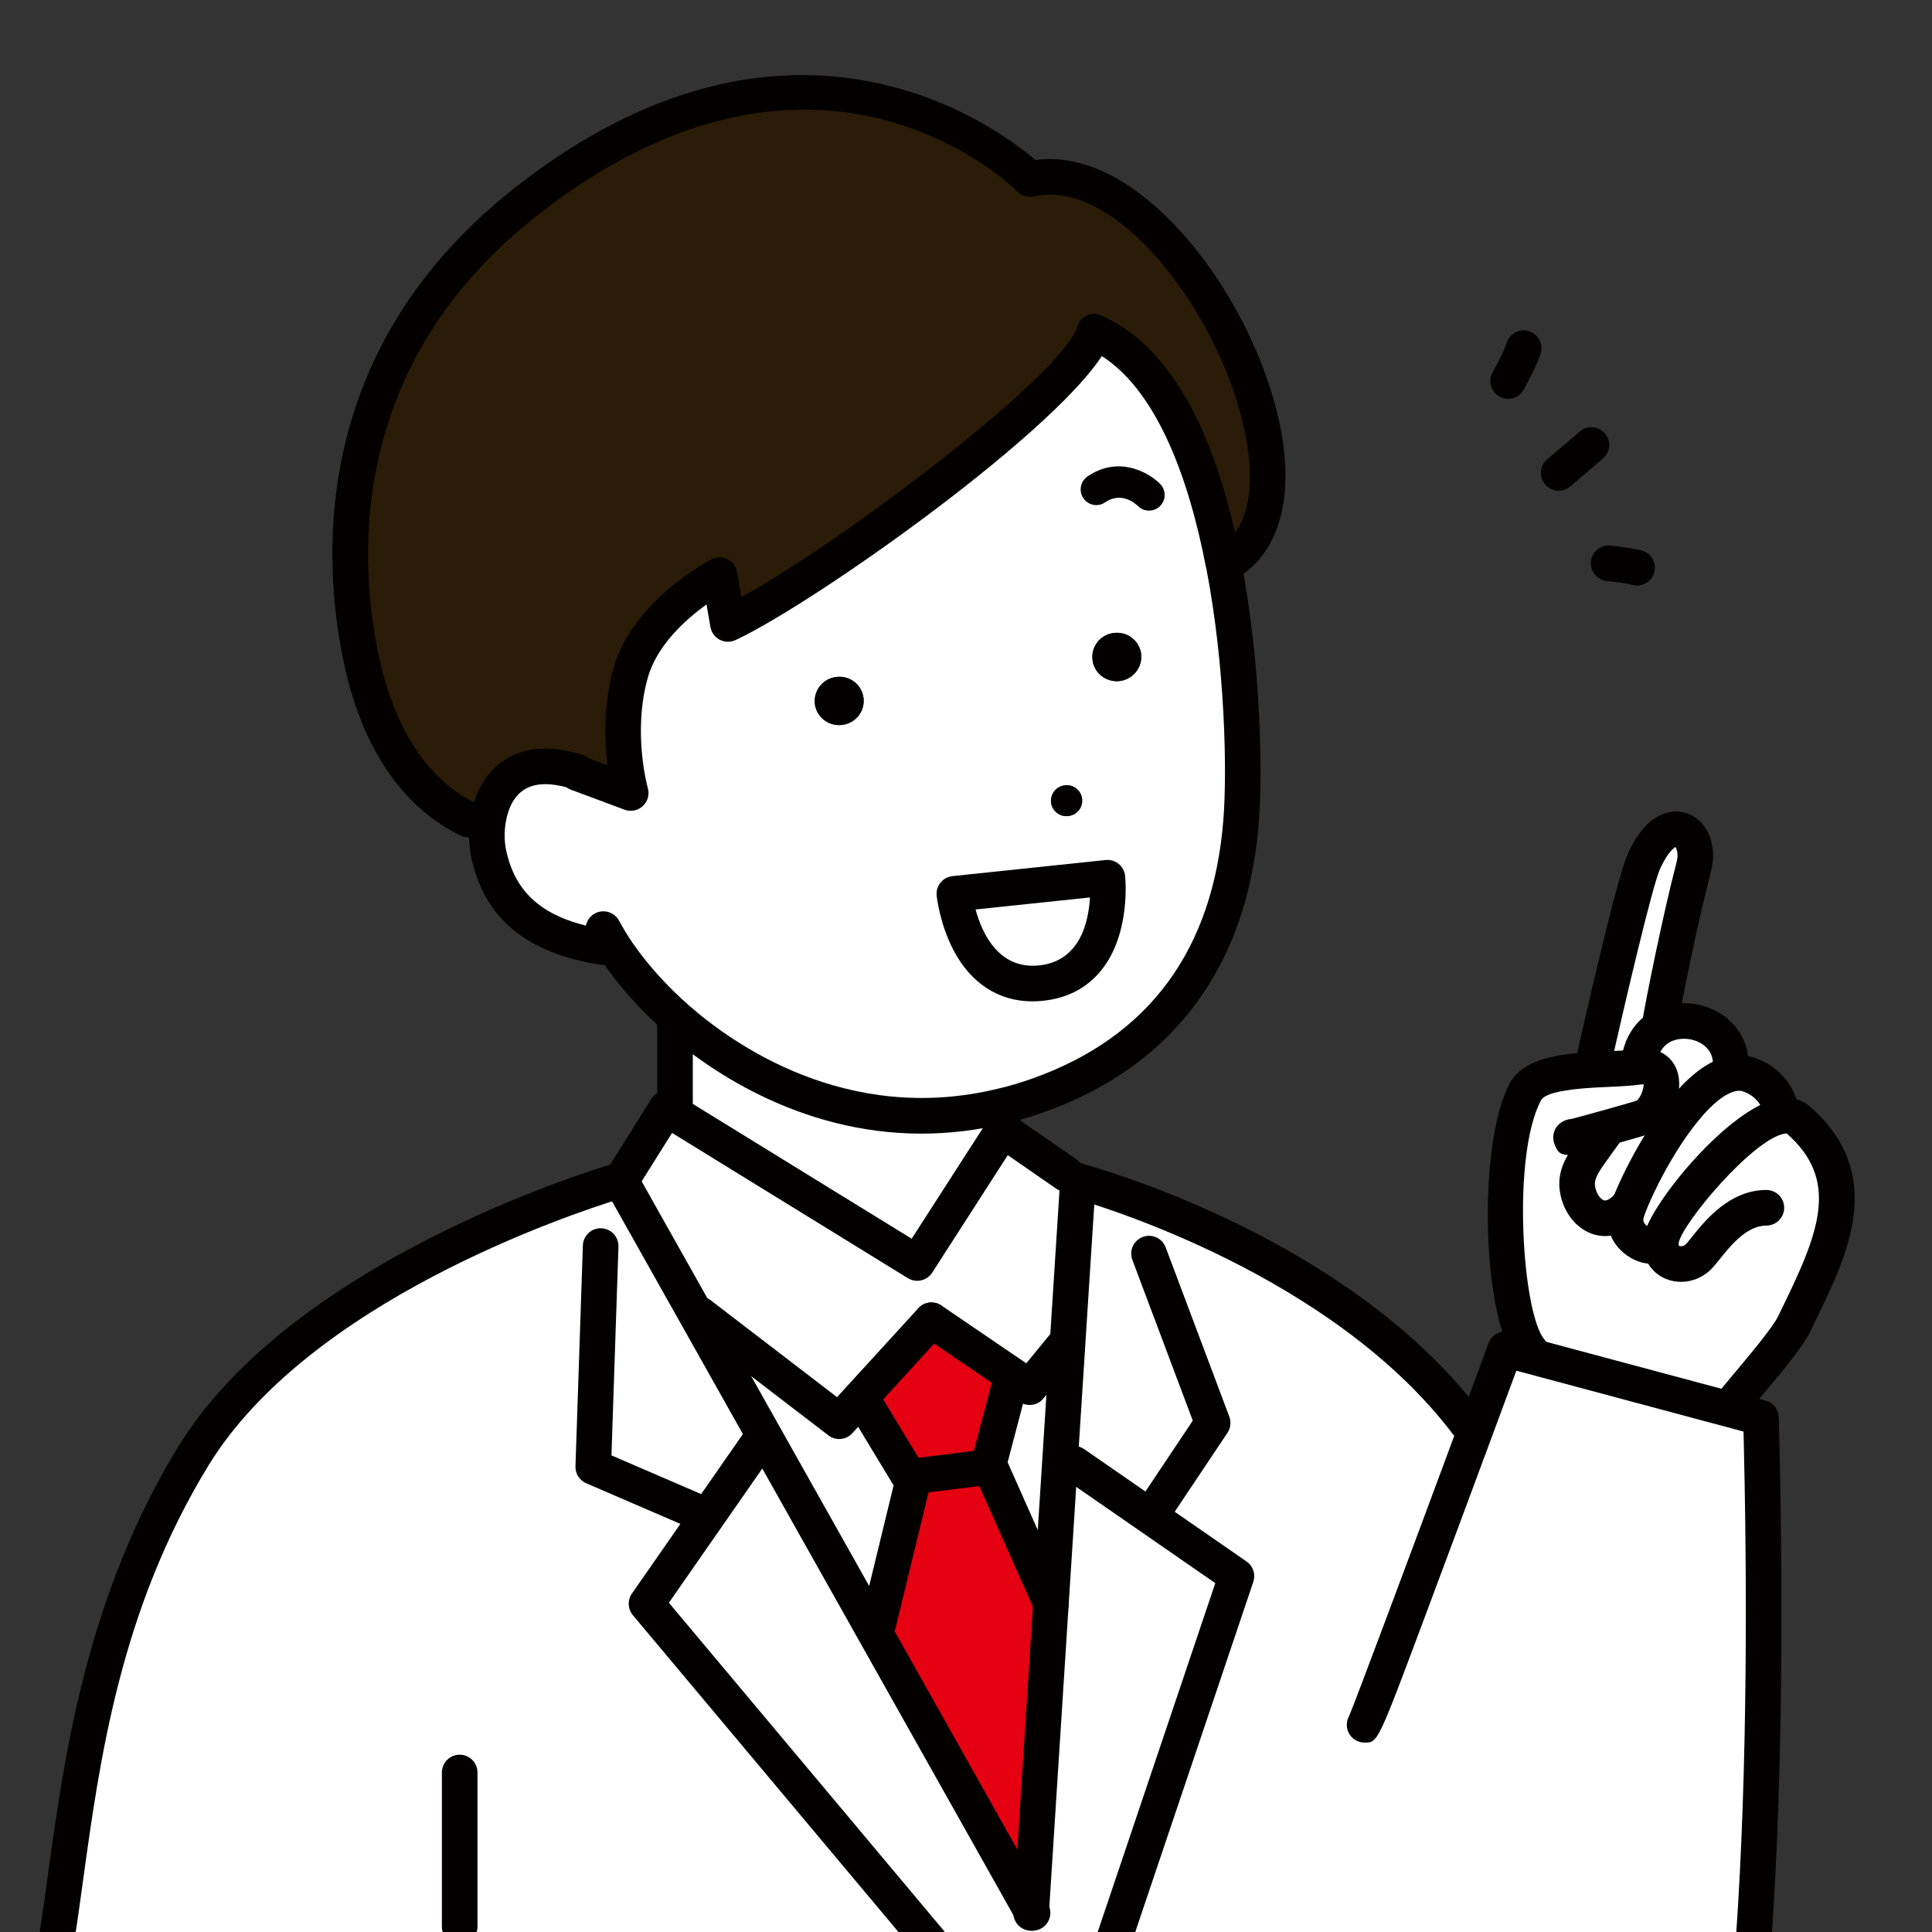
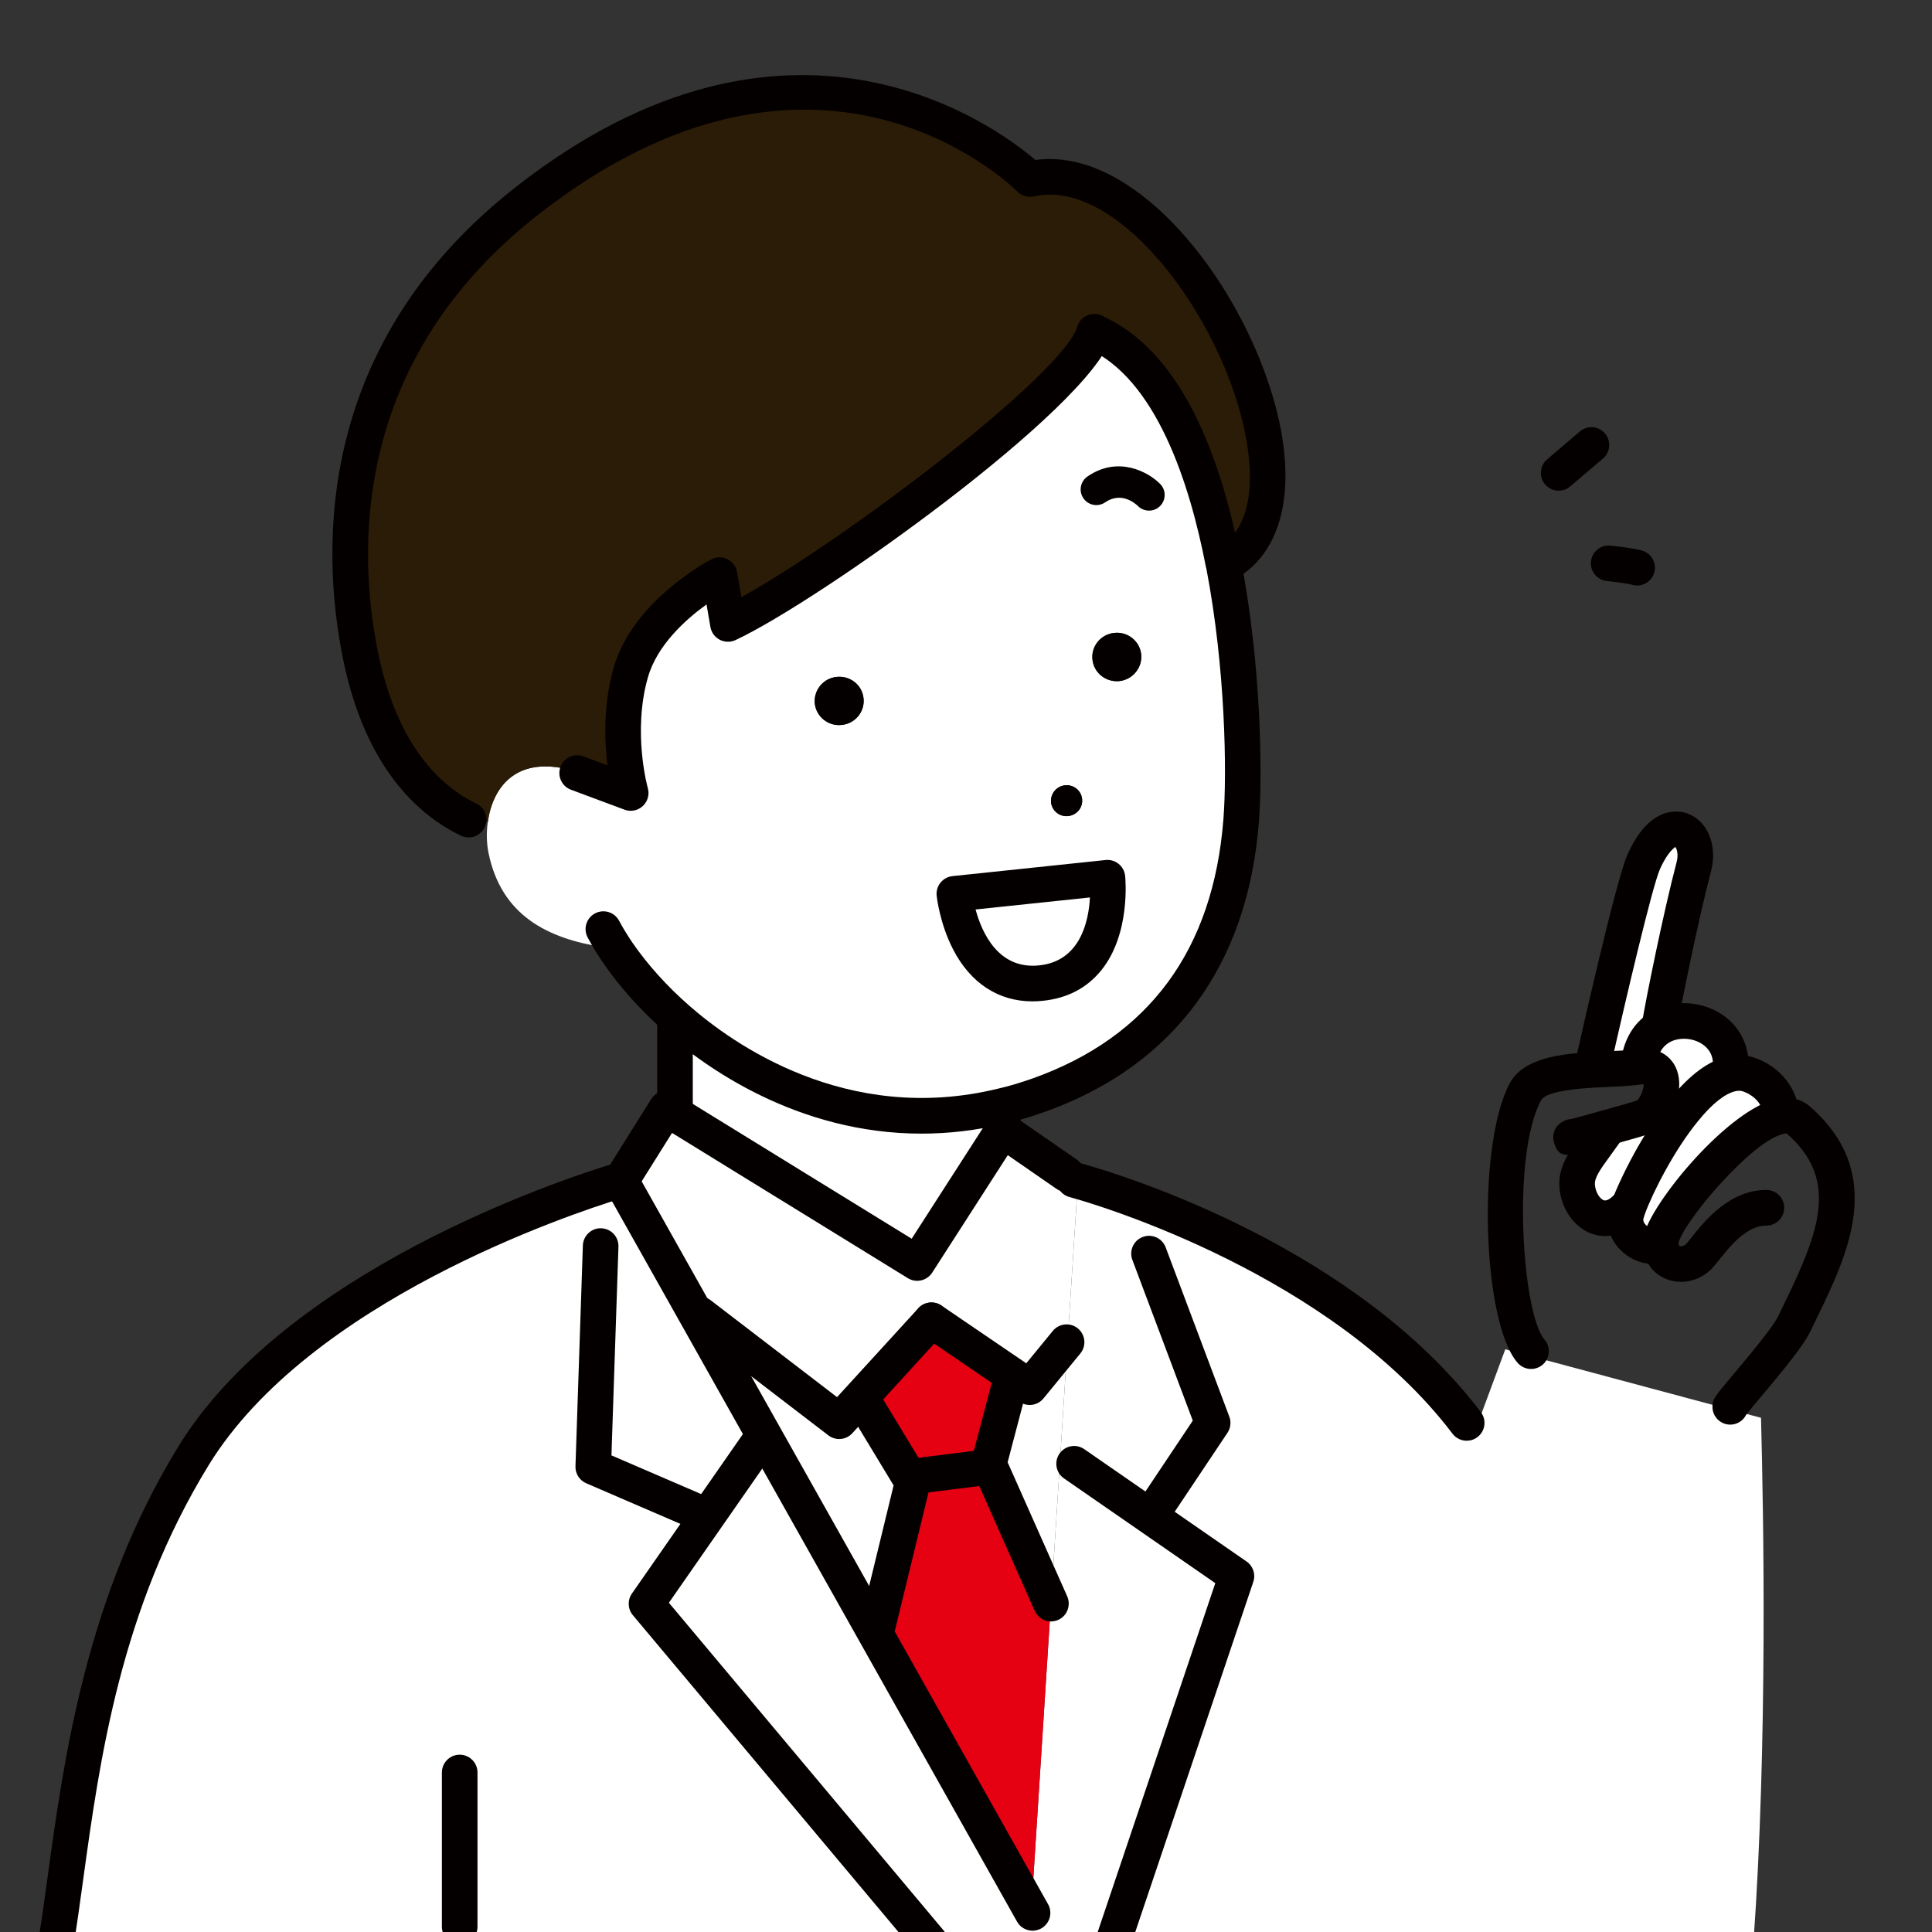
<svg xmlns="http://www.w3.org/2000/svg" version="1.1" x="0px" y="0px" width="201px" height="201px" viewBox="0 0 201 201" enable-background="new 0 0 201 201" xml:space="preserve">
  <rect x="0" y="0" width="201" height="201" fill="#333333" stroke="none" />
  <g id="レイヤー_1">
</g>
  <g id="レイヤー_3">
</g>
  <g id="レイヤー_2">
    <g>
      <g id="XMLID_00000119804238001961268020000008424162584033744290_">
        <g>
          <path fill="#FFFFFF" d="M171.004,89.67c2.592-5.822,6.163-3.126,5.215,0.504c-1.348,5.126-3.2,14.251-3.57,16.607l0.059,0.089      c-1.111,0.667-1.97,1.837-2.192,3.615v0.504c-1.289,0.178-3.007,0.222-4.74,0.311l-0.03-0.667      C165.745,110.632,169.834,92.307,171.004,89.67z" />
-           <path fill="#FFFFFF" d="M169.256,126.083c-0.933,2.904,3.2,4.548,3.511,2.874l0.059,0.015      c0.474-2.652,8.355-12.147,12.562-12.859c0.667-0.104,1.23,0,1.659,0.37c7.466,6.474,2.948,14.31-0.385,21.258      c-1.067,2.207-6.652,8.311-6.652,8.622l-0.074,0.267l-20.784-5.57l0.133-0.489c-2.992-3.422-3.881-20.829-0.593-26.976      c0.933-1.748,4.044-2.118,7.081-2.296c1.733-0.089,3.452-0.133,4.74-0.311c3.037-0.43,2.637,2.741,1.496,4.355      c-0.296,0.415-0.637,0.741-0.993,0.859c-0.533,0.193-2.252,0.681-3.911,1.141l0.059,0.222c-1.941,2.77-3.215,4.044-3.081,5.837      c0.207,2.548,2.696,4.77,5.17,2.207l0.133,0.059C169.345,125.816,169.301,125.965,169.256,126.083z" />
          <path fill="#FFFFFF" d="M172.767,128.957c-0.311,1.674-4.444,0.03-3.511-2.874c0.044-0.119,0.089-0.267,0.133-0.415      c0.815-2.237,3.141-6.963,5.926-10.311c1.511-1.852,3.17-3.274,4.8-3.629c0.652-0.163,1.304-0.133,1.926,0.104      c3.037,1.141,3.244,3.807,3.244,3.807l0.104,0.474c-4.207,0.711-12.088,10.207-12.562,12.859L172.767,128.957z" />
          <path fill="#FFFFFF" d="M180.115,111.728c-1.63,0.356-3.289,1.778-4.8,3.629l-3.304-0.015c1.141-1.615,1.541-4.785-1.496-4.355      v-0.504c0.222-1.778,1.081-2.948,2.192-3.615c2.992-1.778,7.851,0.178,7.318,4.459L180.115,111.728z" />
          <path fill="#FFFFFF" d="M169.256,125.609c-2.474,2.563-4.963,0.341-5.17-2.207c-0.133-1.792,1.141-3.066,3.081-5.837      l-0.059-0.222c1.659-0.459,3.378-0.948,3.911-1.141c0.356-0.119,0.696-0.444,0.993-0.859l3.304,0.015      c-2.785,3.348-5.111,8.074-5.926,10.311L169.256,125.609z" />
          <path fill="#FFFFFF" d="M153.627,148.423c1.733-4.681,2.978-8.044,2.978-8.044l2.548,0.681l20.784,5.57l3.274,0.874      c0.267,10.192,0.696,33.746-0.785,54.575h-66.619v-0.044l12.829-38.057l-16.888-11.688l-1.481-0.089l0.8-12.562l1.037-16.088      l0.119-0.667c3.659,1.037,27.613,8.355,40.368,25.154L153.627,148.423z" />
          <path fill="#FFFFFF" d="M64.269,99.122l-1.496-0.578c-5.807-0.904-10.592-3.289-11.94-9.762      c-0.193-0.918-0.252-2.059-0.089-3.229c0.474-3.541,2.904-7.244,9.259-5.259l0.044,0.133l5.57,2.074c0,0-1.778-6.237,0-12.503      c1.763-6.266,9.244-10.162,9.244-10.162l0.874,5.081c8.548-3.97,36.087-23.791,38.116-30.384      c7.392,3.259,11.377,13.481,13.421,24.088h0.015c2.118,10.903,2.192,22.221,1.837,26.754      c-1.318,16.962-10.888,24.947-21.095,28.576c-1.259,0.444-2.518,0.83-3.763,1.111c-13.688,3.333-25.865-2.074-33.791-9.051      C67.943,103.803,65.854,101.418,64.269,99.122z M116.474,70.856c1.393-0.163,2.4-1.422,2.252-2.8      c-0.163-1.378-1.422-2.37-2.815-2.207c-1.407,0.148-2.415,1.407-2.252,2.785C113.807,70.012,115.067,71.005,116.474,70.856z       M108.311,102.277c7.97-0.83,6.903-10.962,6.903-10.962L99.29,92.989C99.29,92.989,100.356,103.121,108.311,102.277z       M111.141,84.9c0.904-0.104,1.541-0.904,1.437-1.778c-0.089-0.889-0.904-1.526-1.793-1.422      c-0.889,0.104-1.526,0.904-1.437,1.792C109.452,84.367,110.252,85.004,111.141,84.9z M87.587,75.419      c1.407-0.148,2.415-1.407,2.252-2.785c-0.148-1.378-1.407-2.37-2.815-2.207c-1.393,0.148-2.4,1.407-2.252,2.785      C84.935,74.59,86.194,75.582,87.587,75.419z" />
          <polygon fill="#FFFFFF" points="109.334,166.822 110.267,152.2 111.748,152.289 128.636,163.977 115.807,202.034       115.807,202.079 107.423,202.079 107.423,199.012 107.289,198.775     " />
          <path fill="#2B1C07" d="M107.156,18.622c15.036-3.422,32.902,32.472,20.651,39.894l-0.518,0.104h-0.015      c-2.044-10.607-6.029-20.829-13.421-24.088c-2.03,6.592-29.569,26.413-38.116,30.384l-0.874-5.081c0,0-7.481,3.896-9.244,10.162      c-1.778,6.266,0,12.503,0,12.503l-5.57-2.074l-0.044-0.133c-6.355-1.985-8.785,1.718-9.259,5.259l-1.985-0.281      c-5.081-2.43-9.407-7.926-11.273-17.169c-2.859-14.221-0.696-33.124,17.392-47.242C85.498-3.08,107.156,18.622,107.156,18.622z" />
          <path fill="#040000" d="M118.726,68.057c0.148,1.378-0.859,2.637-2.252,2.8c-1.407,0.148-2.667-0.844-2.815-2.222      c-0.163-1.378,0.844-2.637,2.252-2.785C117.304,65.686,118.563,66.679,118.726,68.057z" />
          <path fill="#FFFFFF" d="M115.215,91.315c0,0,1.067,10.133-6.903,10.962c-7.955,0.844-9.022-9.288-9.022-9.288L115.215,91.315z" />
          <path fill="#040000" d="M112.578,83.122c0.104,0.874-0.533,1.674-1.437,1.778c-0.889,0.104-1.689-0.533-1.793-1.407      c-0.089-0.889,0.548-1.689,1.437-1.792C111.674,81.597,112.489,82.234,112.578,83.122z" />
          <path fill="#FFFFFF" d="M104.326,117.565l6.637,4.592l0.785,0.593c0,0,0.163,0.044,0.474,0.133l-0.119,0.667l-1.037,16.088      h-0.104l-3.837,4.681l-1.496-1.022l-8.725-5.94l-7.422,8.118l-2.178,2.385l-14.488-11.111l-0.311,0.178l-7.837-13.955      l-0.578-0.059c0.385-0.104,0.578-0.163,0.578-0.163l4.652-7.422l0.874,0.533l25.228,15.54L104.326,117.565z" />
          <polygon fill="#FFFFFF" points="107.289,198.775 107.423,199.012 107.423,202.079 96.756,202.079 96.756,202.034       67.262,166.851 78.994,149.993 79.646,149.622 90.727,169.325     " />
          <polygon fill="#FFFFFF" points="111.067,139.638 110.267,152.2 109.334,166.822 102.993,152.556 102.875,152.289       104.993,144.23 105.63,143.297 107.126,144.319 110.963,139.638     " />
          <polygon fill="#E50012" points="105.63,143.297 104.993,144.23 102.875,152.289 102.993,152.556 102.875,152.615       94.949,153.607 94.668,153.77 89.853,145.815 89.483,145.475 96.905,137.356     " />
          <path fill="#FFFFFF" d="M104.326,117.565l-8.903,13.836l-25.228-15.54l0.03-0.044v-9.511l0.252-0.296      c7.925,6.977,20.103,12.385,33.791,9.051l0.059,0.267V117.565z" />
          <path fill="#FFFFFF" d="M96.756,202.079H5.843v-0.044c2.089-12.918,3.126-32.354,14.281-50.56      c11.036-17.969,39.583-27.213,43.968-28.561l0.578,0.059l7.837,13.955l7.14,12.696l-0.652,0.37l-11.733,16.858l29.495,35.183      V202.079z" />
          <polygon fill="#E50012" points="94.949,154.23 94.668,153.77 94.949,153.607 102.875,152.615 102.993,152.556 109.334,166.822       107.289,198.775 90.727,169.325 91.364,168.97     " />
          <polygon fill="#FFFFFF" points="87.305,147.86 89.483,145.475 89.853,145.815 94.668,153.77 94.949,154.23 91.364,168.97       90.727,169.325 79.646,149.622 72.506,136.927 72.817,136.749     " />
          <path fill="#040000" d="M89.838,72.634c0.163,1.378-0.844,2.637-2.252,2.785c-1.393,0.163-2.652-0.83-2.815-2.207      c-0.148-1.378,0.859-2.637,2.252-2.785C88.431,70.264,89.69,71.256,89.838,72.634z" />
        </g>
        <g>
          <path fill="#040000" d="M65.617,84.352c-0.217,0-0.436-0.038-0.646-0.116l-5.57-2.075c-0.958-0.357-1.446-1.424-1.089-2.383      c0.357-0.959,1.425-1.441,2.381-1.089l2.505,0.933c-0.32-2.584-0.44-6.334,0.638-10.131c1.956-6.953,9.835-11.125,10.17-11.299      c0.524-0.275,1.146-0.281,1.677-0.017c0.529,0.263,0.902,0.762,1.003,1.345l0.447,2.6c10.631-5.85,33.398-23.096,34.949-28.134      c0.301-0.978,1.338-1.529,2.315-1.224c0.978,0.301,1.526,1.337,1.225,2.315c-2.305,7.482-30.519,27.529-39.107,31.517      c-0.523,0.242-1.129,0.227-1.639-0.039c-0.511-0.268-0.868-0.758-0.966-1.327l-0.404-2.344c-2.124,1.528-5.149,4.21-6.107,7.612      c-1.617,5.698-0.018,11.436-0.001,11.494c0.192,0.671-0.012,1.393-0.524,1.868C66.526,84.182,66.075,84.352,65.617,84.352z" />
          <path fill="#040000" d="M48.758,87.123c-0.268,0-0.54-0.058-0.798-0.181c-4.322-2.067-9.963-6.951-12.29-18.476      c-2.269-11.288-2.939-32.67,18.068-49.067c28.367-22.179,49.785-6.342,53.981-2.757c9.231-1.24,18.807,9.531,23.326,20.706      c4.281,10.59,3.408,19.307-2.279,22.752c-0.872,0.527-2.012,0.252-2.543-0.625c-0.529-0.874-0.25-2.014,0.625-2.543      c4.815-2.917,3.42-11.624,0.763-18.195c-4.162-10.293-12.781-19.942-20.044-18.309c-0.617,0.146-1.271-0.046-1.722-0.498      c-0.838-0.833-20.926-20.209-49.827,2.387C36.579,37.49,37.2,57.286,39.301,67.736c2.025,10.025,6.695,14.162,10.258,15.864      c0.922,0.441,1.312,1.548,0.871,2.469C50.112,86.735,49.449,87.123,48.758,87.123z" />
-           <path fill="#040000" d="M62.775,100.396c-0.095,0-0.19-0.007-0.287-0.022C54.746,99.169,50.341,95.5,49.02,89.16      c-0.251-1.198-0.29-2.569-0.111-3.863c0.373-2.782,1.66-5.008,3.623-6.26c2.109-1.344,4.807-1.515,8.022-0.512      c0.977,0.305,1.52,1.344,1.216,2.32c-0.305,0.975-1.344,1.515-2.32,1.215c-2.126-0.667-3.783-0.632-4.927,0.098      c-1.386,0.884-1.813,2.659-1.944,3.638c-0.124,0.891-0.1,1.813,0.067,2.605c0.996,4.783,4.208,7.345,10.412,8.311      c1.011,0.158,1.702,1.104,1.545,2.115C64.461,99.744,63.672,100.396,62.775,100.396z" />
          <path fill="#040000" d="M70.224,117.669c-1.023,0-1.852-0.829-1.852-1.852v-9.512c0-1.023,0.829-1.852,1.852-1.852      c1.023,0,1.852,0.829,1.852,1.852v9.512C72.076,116.84,71.247,117.669,70.224,117.669z" />
          <path fill="#040000" d="M104.326,120.262c-1.023,0-1.852-0.829-1.852-1.852v-3.081c0-1.023,0.829-1.852,1.852-1.852      c1.023,0,1.852,0.829,1.852,1.852v3.081C106.178,119.433,105.349,120.262,104.326,120.262z" />
          <path fill="#040000" d="M95.422,133.253c-0.332,0-0.667-0.088-0.97-0.275l-24.535-15.113l-3.679,5.869      c-0.544,0.865-1.687,1.127-2.553,0.586c-0.867-0.544-1.128-1.687-0.585-2.553l4.652-7.421c0.538-0.858,1.669-1.124,2.532-0.597      l0.874,0.532l23.69,14.593l7.921-12.31c0.272-0.421,0.703-0.715,1.195-0.813c0.494-0.097,1.003,0.007,1.416,0.292l6.637,4.592      c0.841,0.583,1.051,1.736,0.469,2.577c-0.582,0.841-1.736,1.047-2.577,0.47l-5.062-3.502l-7.866,12.226      C96.627,132.952,96.031,133.253,95.422,133.253z" />
          <path fill="#040000" d="M94.947,155.46c-0.92,0-1.718-0.684-1.835-1.622c-0.127-1.014,0.592-1.94,1.607-2.067l7.926-0.992      c1.018-0.139,1.94,0.592,2.067,1.607c0.127,1.014-0.592,1.94-1.607,2.067l-7.926,0.992      C95.101,155.455,95.023,155.46,94.947,155.46z" />
          <path fill="#040000" d="M107.424,200.864c-0.646,0-1.274-0.339-1.614-0.942l-42.755-76.043      c-0.501-0.893-0.184-2.021,0.708-2.522c0.89-0.499,2.02-0.185,2.521,0.707l42.751,76.038c0.503,0.89,0.189,2.02-0.702,2.523      C108.045,200.787,107.733,200.864,107.424,200.864z" />
-           <path fill="#040000" d="M107.276,200.864c-0.038,0-0.076-0.001-0.115-0.003c-1.021-0.064-1.798-0.942-1.735-1.962l0.014-0.236      l4.815-75.232c0.067-1.021,0.936-1.795,1.967-1.729c1.021,0.065,1.795,0.946,1.729,1.966l-4.829,75.456      C109.063,200.107,108.248,200.864,107.276,200.864z" />
          <path fill="#040000" d="M152.592,149.89c-0.559,0-1.112-0.252-1.476-0.732c-12.529-16.502-36.685-23.724-39.398-24.494      l-0.461-0.129c-0.986-0.272-1.565-1.292-1.293-2.277c0.271-0.987,1.289-1.561,2.277-1.293l0.488,0.137      c4.625,1.311,28.356,8.716,41.337,25.816c0.618,0.814,0.459,1.976-0.355,2.594C153.375,149.767,152.982,149.89,152.592,149.89z" />
          <path fill="#040000" d="M5.845,203.886c-0.098,0-0.197-0.007-0.298-0.023c-1.009-0.163-1.696-1.114-1.532-2.124      c0.331-2.046,0.634-4.255,0.957-6.597c1.685-12.239,3.992-28.999,13.573-44.636c11.189-18.218,39.45-27.656,45.003-29.363      c0.389-0.106,0.559-0.158,0.579-0.163c0.977-0.295,2.009,0.252,2.31,1.227c0.3,0.975-0.247,2.011-1.222,2.313      c0,0-0.215,0.067-0.647,0.182c-5.261,1.619-32.375,10.658-42.867,27.742c-9.174,14.973-11.329,30.626-13.061,43.204      c-0.326,2.373-0.635,4.611-0.97,6.682C7.524,203.239,6.738,203.886,5.845,203.886z" />
          <path fill="#040000" d="M47.825,202.302c-1.023,0-1.852-0.829-1.852-1.852v-16.044c0-1.023,0.829-1.852,1.852-1.852      c1.023,0,1.852,0.829,1.852,1.852v16.044C49.677,201.473,48.848,202.302,47.825,202.302z" />
          <path fill="#040000" d="M107.125,146.17c-0.36,0-0.724-0.106-1.042-0.323l-10.22-6.961c-0.846-0.576-1.064-1.727-0.488-2.572      c0.576-0.845,1.729-1.06,2.573-0.489l8.822,6.008l2.762-3.369c0.648-0.793,1.816-0.907,2.606-0.259      c0.791,0.648,0.906,1.816,0.258,2.605l-3.837,4.681C108.195,145.936,107.663,146.17,107.125,146.17z" />
          <path fill="#040000" d="M87.305,149.712c-0.394,0-0.791-0.126-1.126-0.382L71.69,138.219c-0.812-0.622-0.965-1.785-0.342-2.597      c0.622-0.812,1.783-0.965,2.596-0.343l13.139,10.076l8.455-9.25c0.689-0.755,1.86-0.806,2.616-0.117      c0.755,0.69,0.807,1.862,0.117,2.617l-9.598,10.503C88.309,149.507,87.809,149.712,87.305,149.712z" />
          <path fill="#040000" d="M91.366,170.822c-0.145,0-0.292-0.017-0.439-0.052c-0.994-0.242-1.604-1.244-1.361-2.237l3.403-13.995      l-4.7-7.763c-0.529-0.875-0.25-2.014,0.625-2.543c0.876-0.527,2.013-0.249,2.543,0.625l5.092,8.407      c0.257,0.421,0.336,0.926,0.219,1.403l-3.585,14.74C92.958,170.255,92.2,170.822,91.366,170.822z" />
          <path fill="#040000" d="M109.332,168.691c-0.661,0-1.295-0.354-1.623-0.979c-0.019-0.036-0.051-0.101-0.067-0.137l-6.459-14.535      c-0.171-0.385-0.205-0.816-0.098-1.221l2.119-8.058c0.26-0.99,1.277-1.575,2.262-1.321c0.989,0.26,1.58,1.273,1.32,2.261      l-1.954,7.43l6.195,13.939c0.406,0.913,0.022,1.998-0.877,2.433C109.884,168.63,109.606,168.691,109.332,168.691z" />
          <path fill="#040000" d="M72.816,159.251c-0.245,0-0.493-0.048-0.733-0.152l-11.095-4.784c-0.699-0.301-1.143-1.001-1.118-1.762      l0.77-22.978c0.035-1.021,0.905-1.836,1.913-1.788c1.022,0.033,1.823,0.89,1.789,1.913l-0.728,21.715l9.936,4.285      c0.939,0.405,1.372,1.494,0.967,2.433C74.215,158.833,73.533,159.251,72.816,159.251z" />
          <path fill="#040000" d="M120.131,158.911c-0.354,0-0.711-0.101-1.028-0.312c-0.85-0.569-1.078-1.719-0.51-2.568l5.501-8.232      l-6.287-16.725c-0.36-0.956,0.124-2.024,1.081-2.384c0.957-0.363,2.025,0.124,2.385,1.082l6.622,17.615      c0.21,0.558,0.138,1.183-0.194,1.68l-6.03,9.022C121.315,158.622,120.729,158.911,120.131,158.911z" />
          <path fill="#040000" d="M96.757,203.886c-0.529,0-1.053-0.226-1.42-0.663L65.842,168.04c-0.537-0.639-0.578-1.561-0.101-2.247      l11.733-16.858c0.584-0.841,1.74-1.046,2.577-0.463c0.84,0.584,1.047,1.739,0.462,2.578L69.59,166.747l28.586,34.098      c0.657,0.783,0.554,1.952-0.229,2.608C97.599,203.744,97.178,203.886,96.757,203.886z" />
          <path fill="#040000" d="M115.807,203.886c-0.196,0-0.396-0.03-0.592-0.097c-0.969-0.327-1.49-1.377-1.163-2.347l12.384-36.736      l-15.742-10.896c-0.841-0.582-1.051-1.735-0.469-2.575c0.582-0.842,1.735-1.052,2.577-0.469l16.888,11.689      c0.678,0.469,0.964,1.331,0.701,2.114l-12.829,38.056C117.302,203.398,116.58,203.886,115.807,203.886z" />
          <path fill="#040000" d="M107.407,104.178c-3.521,0-6.417-1.878-8.233-5.374c-1.406-2.708-1.714-5.503-1.726-5.62      c-0.051-0.489,0.093-0.978,0.402-1.358c0.31-0.382,0.757-0.625,1.246-0.677l15.925-1.674c1.022-0.109,1.929,0.632,2.035,1.648      c0.025,0.244,0.594,6.027-2.49,9.833c-1.489,1.836-3.528,2.901-6.063,3.164C108.131,104.157,107.766,104.178,107.407,104.178z       M101.496,94.619c0.65,2.403,2.367,6.273,6.62,5.816c0.001,0,0.002,0,0.004,0c4.266-0.444,5.14-4.577,5.276-7.067      L101.496,94.619z" />
          <path fill="#040000" d="M95.866,117.94c-13.01,0-22.628-7.029-26.614-10.539c-2.489-2.17-4.741-4.671-6.506-7.228      c-0.6-0.884-1.137-1.766-1.604-2.634c-0.484-0.901-0.146-2.024,0.755-2.509c0.901-0.48,2.024-0.146,2.507,0.755      c0.407,0.758,0.877,1.529,1.397,2.296c1.585,2.294,3.625,4.557,5.892,6.533c4.412,3.884,16.366,12.496,32.136,8.647      c1.102-0.249,2.265-0.592,3.586-1.058c12.123-4.311,18.809-13.388,19.865-26.973c0.378-4.822,0.215-15.701-1.767-26.039      c-0.023-0.071-0.043-0.145-0.057-0.221c-1.662-8.625-5.155-19.572-12.35-22.743c-0.936-0.412-1.361-1.505-0.948-2.441      c0.413-0.937,1.508-1.364,2.441-0.948c6.917,3.048,11.778,11.529,14.45,25.208c0.023,0.071,0.043,0.145,0.057,0.22      c2.092,10.766,2.262,22.195,1.865,27.251c-1.163,14.962-8.882,25.396-22.321,30.176c-1.463,0.516-2.762,0.9-3.976,1.173      C101.597,117.617,98.654,117.94,95.866,117.94z" />
          <path fill="#040000" d="M119.54,53.123c-0.417,0-0.835-0.159-1.153-0.477c-0.278-0.272-1.725-1.535-3.406-0.386      c-0.739,0.512-1.756,0.324-2.266-0.42c-0.509-0.742-0.321-1.756,0.421-2.266c3.208-2.209,6.353-0.457,7.566,0.777      c0.631,0.642,0.621,1.674-0.02,2.305C120.365,52.968,119.953,53.123,119.54,53.123z" />
          <path fill="#040000" d="M159.287,142.424c-0.516,0-1.029-0.214-1.395-0.634c-3.705-4.237-4.233-22.71-0.831-29.068      c1.406-2.636,5.179-3.071,8.605-3.272l1.155-0.055c1.295-0.058,2.518-0.114,3.441-0.242c2.449-0.352,3.544,0.978,3.902,1.564      c1.029,1.687,0.456,4.142-0.641,5.696c-0.564,0.791-1.209,1.311-1.919,1.547c-0.465,0.169-1.826,0.567-4.004,1.169      c-4.658,1.311-5.374,1.509-5.925-0.262c-0.216-0.694-0.046-1.895,1.309-2.358c0.163-0.055,0.329-0.087,0.494-0.095      c0.527-0.135,1.608-0.425,3.128-0.852c1.879-0.519,3.249-0.916,3.718-1.076c0.034-0.033,0.095-0.1,0.178-0.216      c0.351-0.496,0.502-1.128,0.505-1.468c-0.061,0.001-0.138,0.007-0.233,0.02c-1.097,0.152-2.403,0.211-3.785,0.275l-1.121,0.052      c-3.309,0.194-5.178,0.638-5.541,1.319c-3.09,5.775-1.932,22.273,0.352,24.887c0.673,0.77,0.595,1.939-0.175,2.613      C160.154,142.273,159.72,142.424,159.287,142.424z M170.39,114.461c-0.005,0.001-0.01,0.003-0.014,0.006      C170.381,114.464,170.385,114.462,170.39,114.461z" />
          <path fill="#040000" d="M165.747,112.484c-0.133,0-0.269-0.014-0.405-0.045c-0.997-0.223-1.626-1.212-1.404-2.211      c0.423-1.894,4.164-18.583,5.374-21.31c2.315-5.199,5.348-4.603,6.221-4.295c2.114,0.741,3.18,3.327,2.477,6.017      c-1.365,5.188-3.183,14.205-3.533,16.427c-0.159,1.01-1.097,1.716-2.117,1.541c-1.01-0.158-1.701-1.105-1.541-2.116      c0.358-2.277,2.218-11.501,3.609-16.79c0.236-0.903-0.017-1.47-0.145-1.591c-0.006,0.064-0.731,0.391-1.586,2.313      c-0.797,1.795-3.578,13.596-5.144,20.612C167.36,111.899,166.595,112.484,165.747,112.484z" />
          <path fill="#040000" d="M180.028,113.18c-0.076,0-0.153-0.004-0.231-0.014c-1.015-0.126-1.735-1.052-1.609-2.066      c0.167-1.345-0.511-2.095-1.109-2.485c-1.014-0.664-2.456-0.726-3.426-0.153c-0.73,0.437-1.169,1.196-1.301,2.252      c-0.127,1.014-1.065,1.733-2.067,1.607c-1.015-0.126-1.735-1.052-1.608-2.067c0.272-2.18,1.366-3.947,3.079-4.972      c2.192-1.305,5.144-1.209,7.351,0.233c2.031,1.33,3.062,3.588,2.756,6.043C181.747,112.495,180.949,113.18,180.028,113.18z" />
          <path fill="#040000" d="M166.992,128.599c-0.465,0-0.929-0.08-1.385-0.243c-1.833-0.655-3.186-2.585-3.367-4.804      c-0.158-2.14,0.966-3.679,2.389-5.629c0.313-0.428,0.655-0.897,1.021-1.419c0.587-0.839,1.742-1.043,2.579-0.454      c0.838,0.586,1.041,1.74,0.454,2.578c-0.382,0.545-0.738,1.033-1.064,1.48c-1.209,1.656-1.743,2.42-1.688,3.157      c0.066,0.807,0.529,1.465,0.921,1.604c0.365,0.135,0.87-0.339,1.071-0.545c0.71-0.735,1.884-0.757,2.618-0.046      c0.736,0.71,0.757,1.882,0.046,2.618C169.509,128.013,168.25,128.599,166.992,128.599z" />
          <path fill="#040000" d="M171.818,131.481c-1.116,0-2.329-0.525-3.241-1.45c-1.215-1.231-1.61-2.877-1.084-4.515      c0.059-0.162,0.089-0.268,0.12-0.373c0.878-2.419,3.317-7.411,6.278-10.97c1.961-2.403,3.926-3.838,5.829-4.255      c0.972-0.242,2.02-0.184,2.98,0.184c3.26,1.224,4.32,3.967,4.43,5.395c0.08,1.02-0.683,1.911-1.703,1.989      c-0.99,0.085-1.892-0.667-1.987-1.671c-0.023-0.182-0.258-1.577-2.051-2.25c-0.266-0.1-0.534-0.111-0.827-0.041      c-1.087,0.239-2.423,1.301-3.813,3.003c-2.53,3.042-4.807,7.544-5.62,9.774c-0.021,0.084-0.08,0.273-0.137,0.427      c-0.054,0.176-0.033,0.359,0.1,0.554c0.083,0.122,0.19,0.221,0.297,0.297c0.343-0.399,0.827-0.707,1.408-0.65      c1.017,0.009,1.837,0.803,1.837,1.82c0,0.129,0,0.37-0.067,0.645c-0.162,0.888-0.848,1.654-1.814,1.95      C172.456,131.436,172.141,131.481,171.818,131.481z" />
          <path fill="#040000" d="M180.011,148.215c-1.023,0-1.852-0.829-1.852-1.852c0-0.788,0.165-0.984,2.179-3.381      c1.526-1.816,4.081-4.855,4.657-6.046l0.636-1.314c3.695-7.595,5.709-12.936,0.239-17.709c-0.008,0.012-0.08,0.01-0.2,0.029      c-3.306,0.56-10.64,9.32-11.022,11.355l0,0c-0.001,0.009-0.003,0.017-0.004,0.026c-0.017,0.165,0.003,0.263,0.059,0.292      c0.135,0.071,0.437,0.065,0.681-0.162c0.159-0.153,0.374-0.434,0.639-0.765c1.369-1.709,3.918-4.887,7.748-4.887      c1.023,0,1.852,0.829,1.852,1.852c0,1.023-0.829,1.852-1.852,1.852c-2.054,0-3.742,2.106-4.859,3.5      c-0.38,0.473-0.679,0.846-0.987,1.141c-1.365,1.272-3.33,1.571-4.909,0.768c-1.481-0.758-2.265-2.322-2.045-4.084l0.001,0.001      c0.006-0.051,0.014-0.1,0.022-0.148c0.002-0.013,0.004-0.026,0.007-0.038c0.591-3.307,8.936-13.49,14.076-14.36      c1.583-0.249,2.602,0.297,3.178,0.794c8.078,7.005,3.989,15.409,0.705,22.162l-0.63,1.301c-0.722,1.492-2.763,3.971-5.159,6.821      c-0.605,0.72-1.284,1.528-1.507,1.827C181.363,147.798,180.736,148.215,180.011,148.215z" />
-           <path fill="#040000" d="M182.428,203.931c-0.044,0-0.089-0.001-0.134-0.004c-1.02-0.072-1.788-0.959-1.716-1.979      c1.29-18.141,1.17-38.59,0.816-53.011l-23.638-6.334l-2.392,6.462c-2.119,5.72-5.002,13.479-7.371,19.805      c-4.652,12.424-4.652,12.424-6.025,12.424c-1.023,0-1.852-0.829-1.852-1.852c0-0.331,0.087-0.641,0.239-0.91      c0.641-1.468,6.389-16.863,11.535-30.754l2.977-8.044c0.331-0.897,1.288-1.39,2.215-1.147l26.605,7.126      c0.794,0.213,1.352,0.92,1.374,1.74c0.381,14.559,0.554,35.876-0.788,54.755C184.204,203.186,183.391,203.931,182.428,203.931z" />
-           <path fill="#040000" d="M156.9,41.494c-0.303,0-0.61-0.074-0.893-0.23c-0.895-0.495-1.22-1.622-0.726-2.517      c0.591-1.071,1.314-2.532,1.452-3.024c0.276-0.987,1.3-1.561,2.282-1.286c0.985,0.275,1.56,1.298,1.285,2.283      c-0.323,1.156-1.537,3.382-1.777,3.818C158.185,41.149,157.553,41.494,156.9,41.494z" />
          <path fill="#040000" d="M162.161,51.05c-0.524,0-1.044-0.221-1.41-0.651c-0.663-0.778-0.571-1.947,0.208-2.61l3.406-2.903      c0.778-0.665,1.947-0.57,2.611,0.208c0.663,0.778,0.571,1.947-0.208,2.61l-3.406,2.903      C163.013,50.905,162.586,51.05,162.161,51.05z" />
          <path fill="#040000" d="M170.324,60.916c-0.167,0-0.336-0.022-0.505-0.069c-0.503-0.143-1.848-0.318-2.642-0.398      c-1.018-0.103-1.761-1.01-1.659-2.027c0.101-1.017,1.013-1.766,2.026-1.659c0.373,0.038,2.287,0.237,3.283,0.519      c0.984,0.279,1.556,1.303,1.277,2.287C171.874,60.384,171.132,60.916,170.324,60.916z" />
        </g>
      </g>
    </g>
  </g>
</svg>